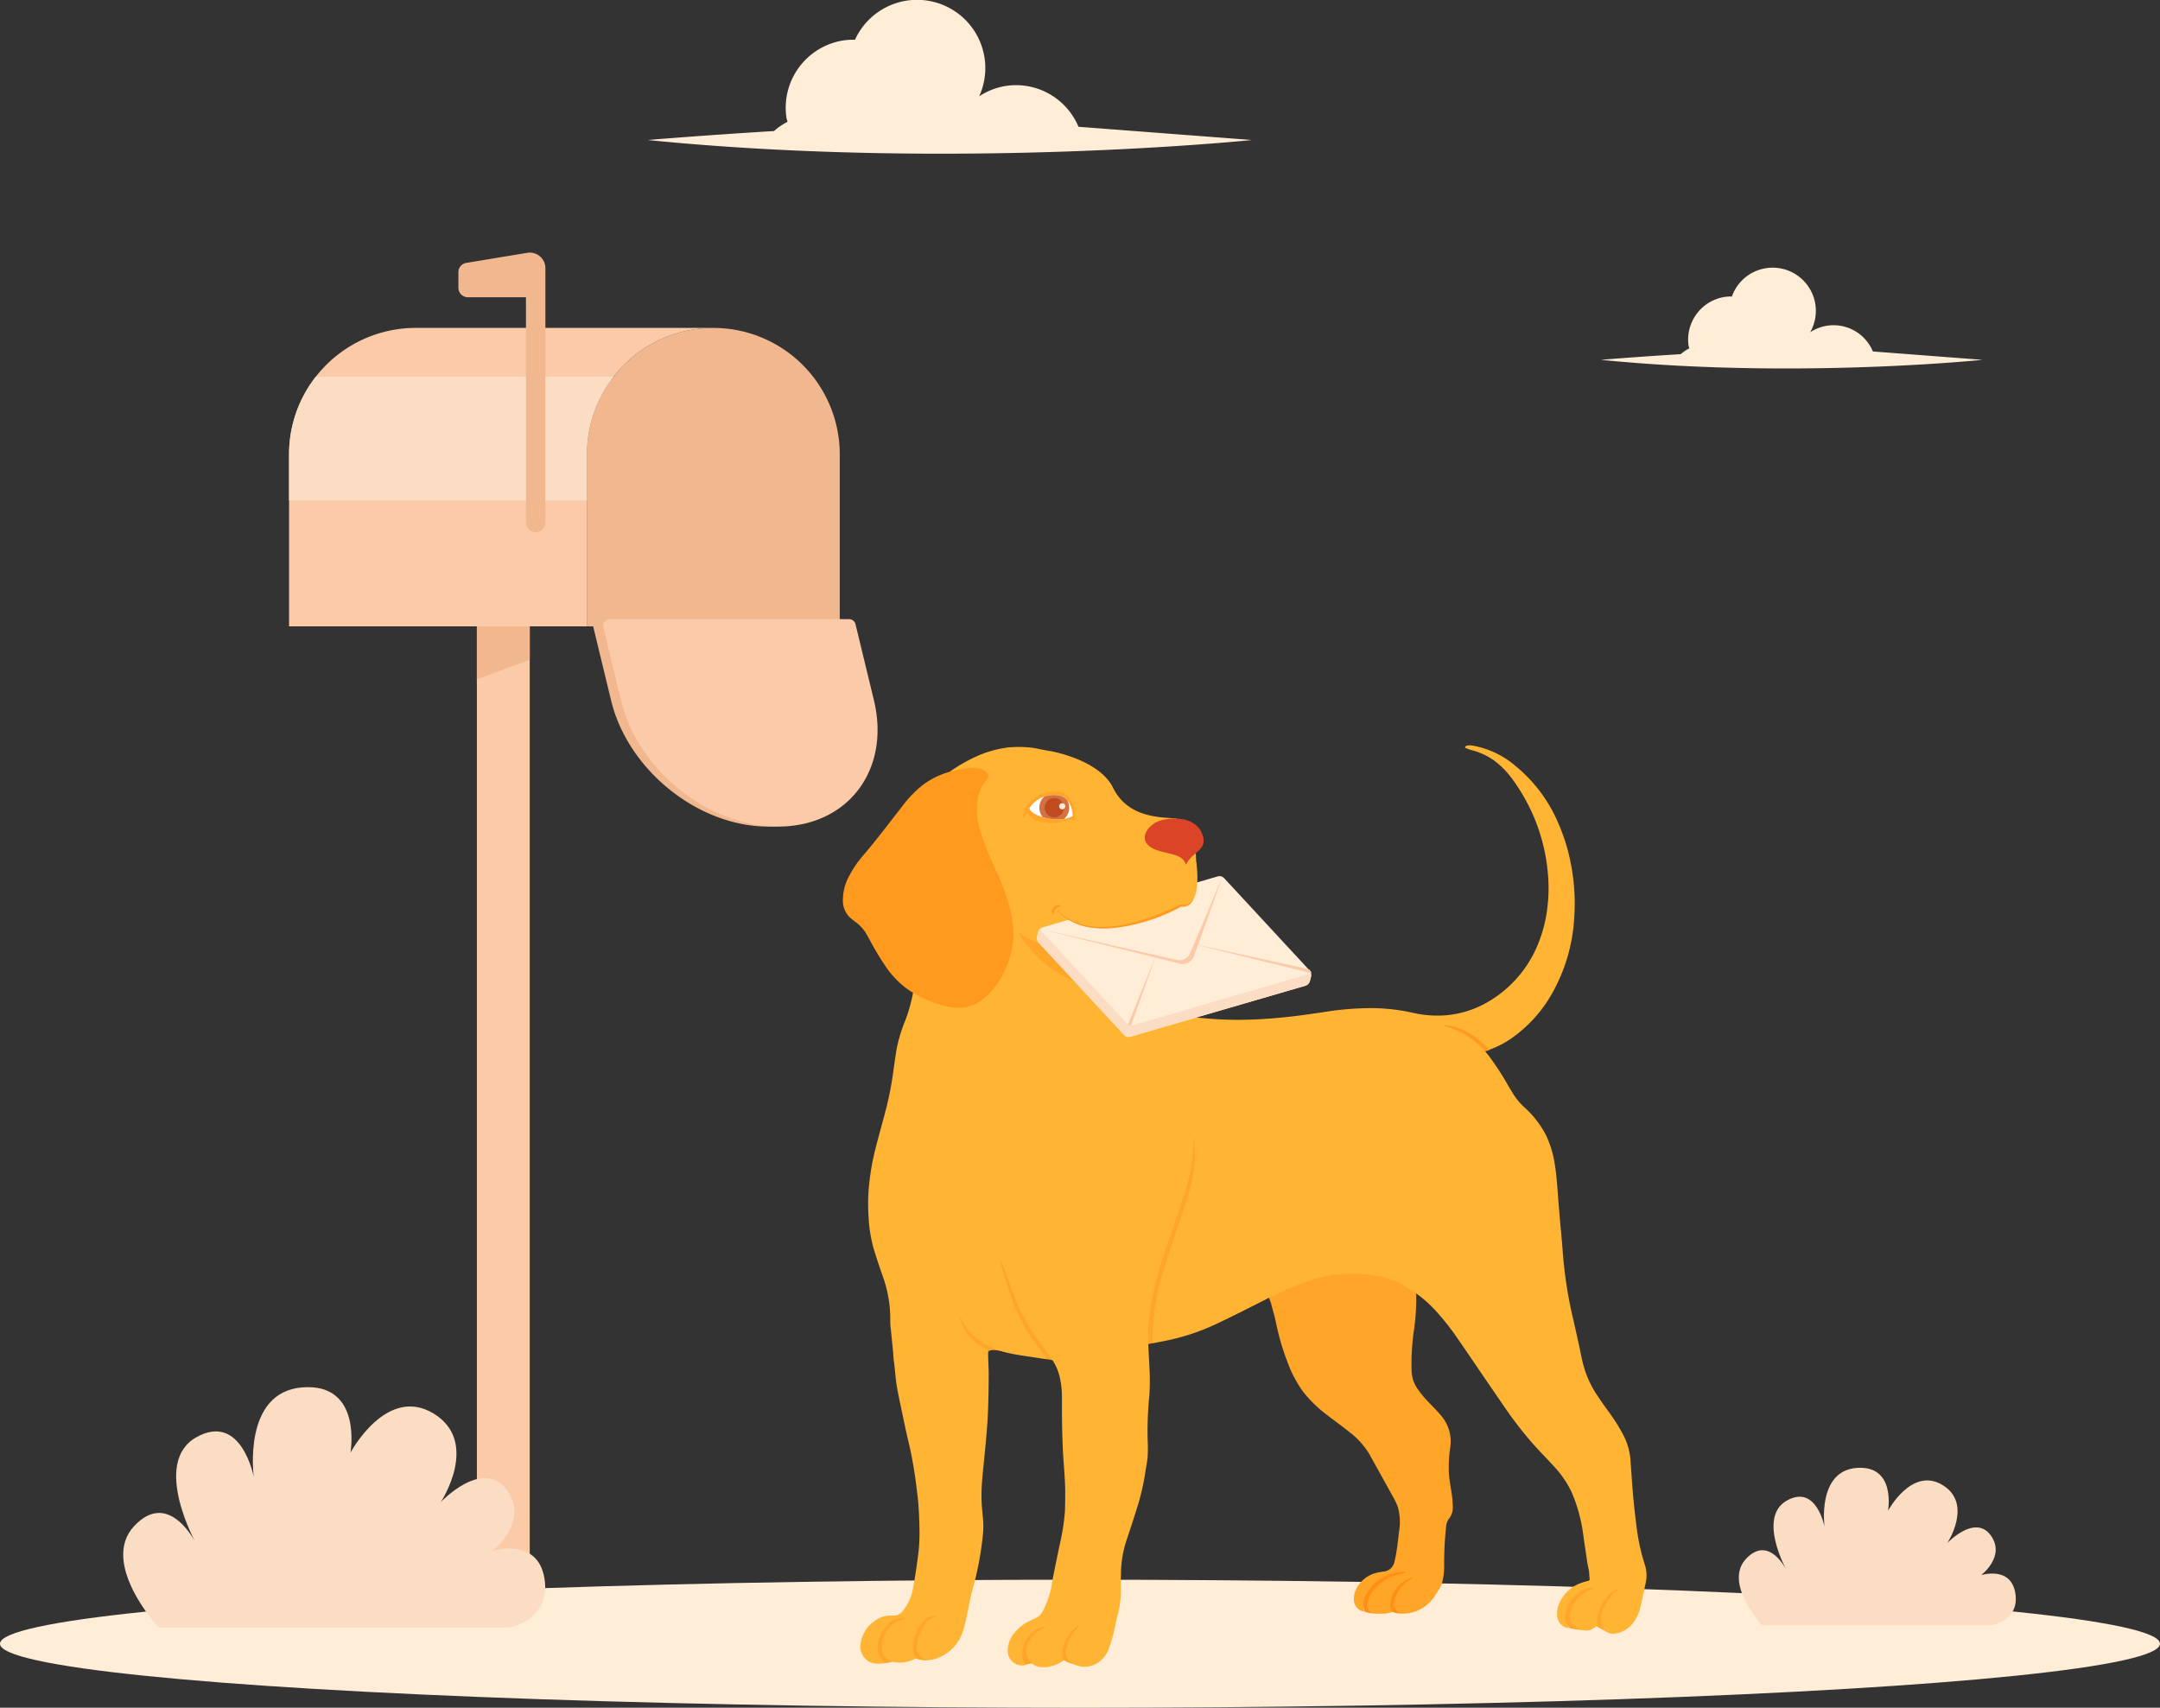
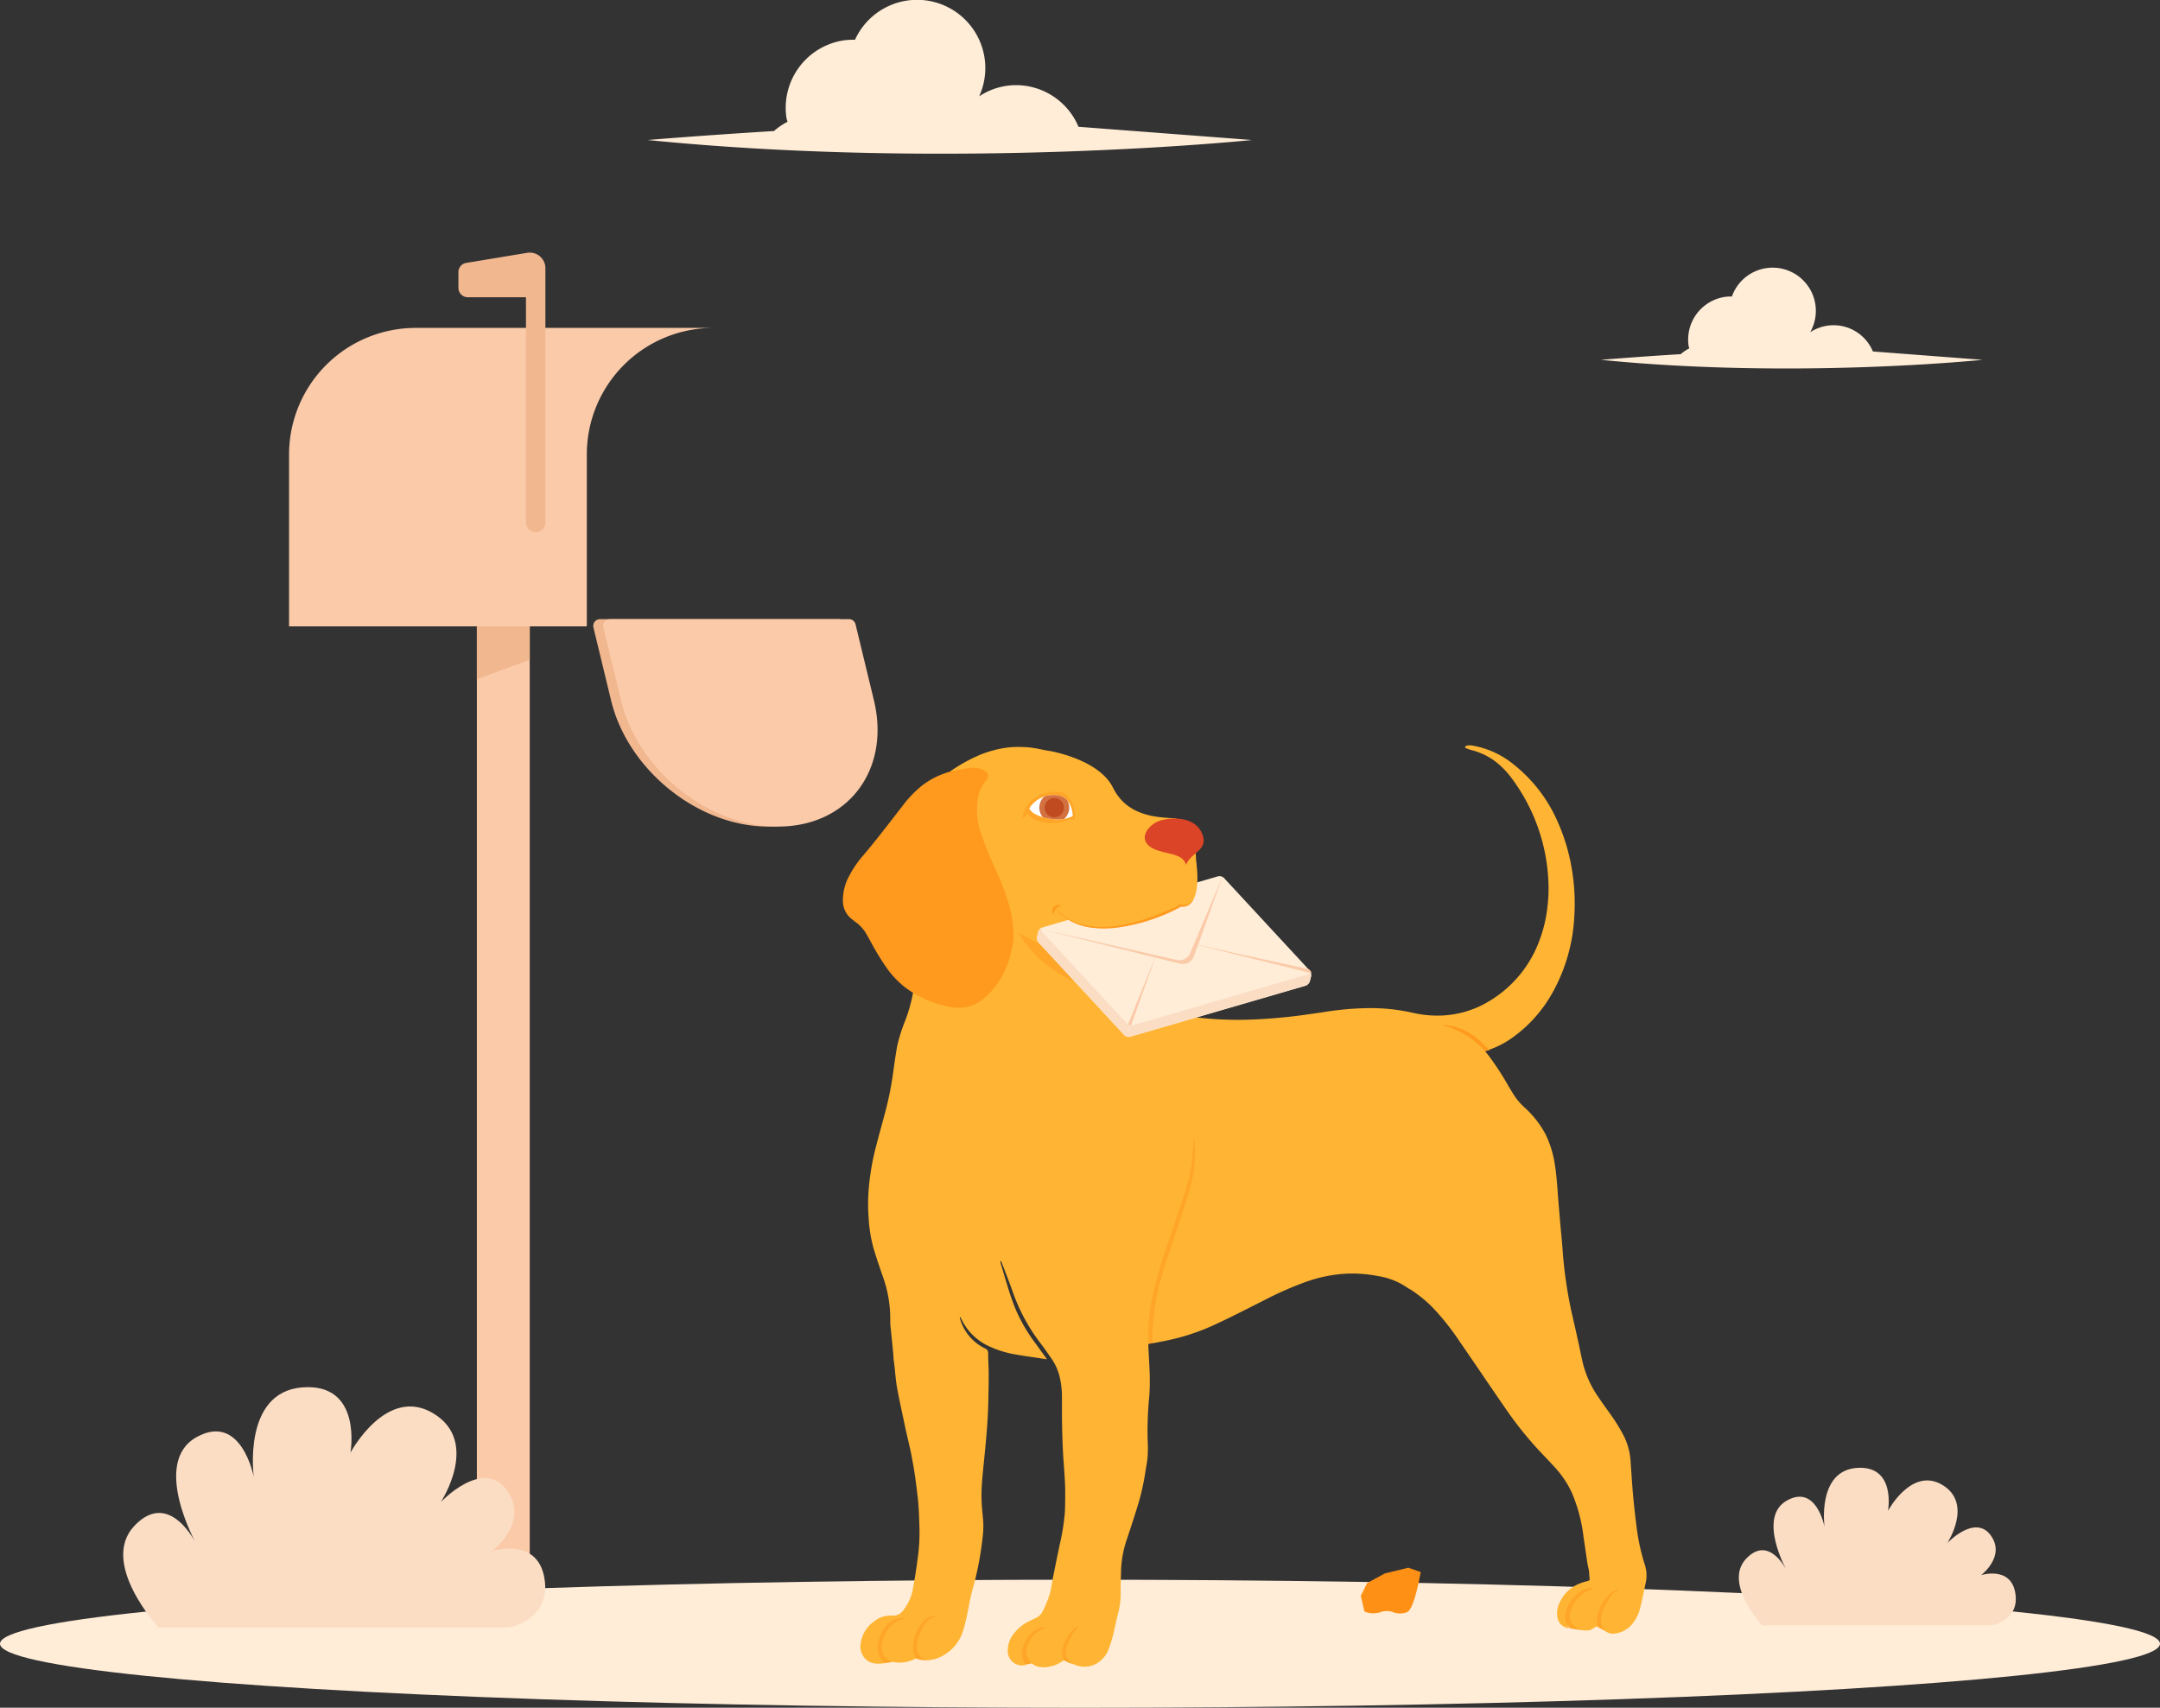
<svg xmlns="http://www.w3.org/2000/svg" viewBox="0 0 400 316.27">
  <rect x="0" y="0" width="400" height="316.27" fill="#333333" stroke="none" />
  <defs>
    <style>.cls-1{fill:none;}.cls-2{fill:#ffedd8;}.cls-3{fill:#fbcaa9;}.cls-4{fill:#f1b78f;}.cls-5{fill:#fbddc4;}.cls-6{fill:#ffb533;}.cls-7{fill:#ff9016;}.cls-8{fill:#ffa527;}.cls-9{fill:#ff9a1e;}.cls-10{fill:#db4426;}.cls-11{clip-path:url(#clip-path);}.cls-12{fill:#fff;}.cls-13{fill:#d37140;}.cls-14{fill:#c04b20;}.cls-15{fill:#ffead6;}</style>
    <clipPath id="clip-path">
      <path class="cls-1" d="M190.61,149.69a5.29,5.29,0,0,1,4.68-2.45c3.37,0,3.37,3.87,3.37,3.87s-1.54,1.08-4.68.44S190.61,149.69,190.61,149.69Z" />
    </clipPath>
  </defs>
  <title>Asset 16</title>
  <g id="Layer_2" data-name="Layer 2">
    <g id="Layer_1-2" data-name="Layer 1">
      <ellipse class="cls-2" cx="200" cy="304.42" rx="200" ry="11.86" />
      <rect class="cls-3" x="88.31" y="116" width="9.79" height="181.69" transform="translate(186.41 413.68) rotate(-180)" />
      <polygon class="cls-4" points="98.1 116 88.31 116 88.31 125.79 98.1 122.19 98.1 116" />
-       <path class="cls-4" d="M108.67,84.15a23.42,23.42,0,1,1,46.84,0V116H108.67Z" />
      <path class="cls-4" d="M160,129.66c3.13,12.94-4.82,23.42-17.76,23.42s-26-10.48-29.09-23.42l-3.26-13.47a1.24,1.24,0,0,1,1.2-1.52h44.31a1.24,1.24,0,0,1,1.2.94Z" />
      <path class="cls-3" d="M161.83,129.66c3.13,12.94-4.82,23.42-17.75,23.42s-26-10.48-29.09-23.42l-3.26-13.47a1.23,1.23,0,0,1,1.2-1.52h44.3a1.23,1.23,0,0,1,1.2.94Z" />
      <path class="cls-3" d="M53.53,84.15V116h55.14V84.15a23.43,23.43,0,0,1,23.42-23.42H77A23.45,23.45,0,0,0,53.53,84.15Z" />
-       <path class="cls-5" d="M53.53,84.15v8.52h55.14V84.15a23.28,23.28,0,0,1,4.93-14.37H58.47A23.23,23.23,0,0,0,53.53,84.15Z" />
      <path class="cls-4" d="M101,96.77V49.68a2.89,2.89,0,0,0-3.36-2.86L86.34,48.69a1.72,1.72,0,0,0-1.45,1.71v2.92a1.74,1.74,0,0,0,1.73,1.73H97.4V96.77a1.8,1.8,0,0,0,1.8,1.8h0A1.8,1.8,0,0,0,101,96.77Z" />
      <path class="cls-5" d="M326.3,301s-7.22-7.8-2.94-12.33,7.51,2.18,7.51,2.18-5.49-9.8,0-12.93,7,4.82,7,4.82-1.41-10.31,5.94-10.88,5.83,7.93,5.83,7.93,4.37-8.22,10.08-4.77.89,10.75.89,10.75,5.08-5.38,8-1.48-1.73,7.42-1.73,7.42,5.5-1.76,6.33,3.35S368.8,301,368.8,301Z" />
      <path class="cls-5" d="M29.36,301.41s-11-11.91-4.48-18.82,11.46,3.33,11.46,3.33-8.37-15,0-19.73S47,273.54,47,273.54,44.81,257.8,56,256.94s8.9,12.1,8.9,12.1,6.66-12.54,15.37-7.27,1.37,16.4,1.37,16.4,7.75-8.22,12.17-2.26-2.64,11.32-2.64,11.32,8.4-2.68,9.66,5.12-6.64,9.06-6.64,9.06Z" />
      <polygon class="cls-6" points="221.01 161.48 220.35 156.75 214.38 153.88 209.96 153.88 211.27 159.04 219.72 162.22 221.01 161.48" />
      <path class="cls-6" d="M219.85,170.2s.84-5.53.62,0c-2.65,6.47-8.29,7-8.29,7l-7.12,1.91-8.31.26-9.08-5.47.39-2.64,4.58-4.62,26.27-4.06,1.6,1.48Z" />
-       <path class="cls-7" d="M208.54,185.78c-.28-.11-1.43.12-1.72,0-1.44-.66-2.44-.49-3.89-1.14-.22-.09-.05-2.46-.05-2.68,0-.49-1.26-.76-1.19-1.24.14-.87.48-1.09.65-2,0,0,1.41-1.1,1.45-1.19a20.85,20.85,0,0,0,8.39-.39A14.43,14.43,0,0,1,208.54,185.78Z" />
+       <path class="cls-7" d="M208.54,185.78c-.28-.11-1.43.12-1.72,0-1.44-.66-2.44-.49-3.89-1.14-.22-.09-.05-2.46-.05-2.68,0-.49-1.26-.76-1.19-1.24.14-.87.48-1.09.65-2,0,0,1.41-1.1,1.45-1.19A14.43,14.43,0,0,1,208.54,185.78Z" />
      <path class="cls-8" d="M289.36,297.81l.31,2.61,1.09,1.14a15.6,15.6,0,0,0,3.58.36c.63-.22.73-1.34.73-1.34l.67.64s2.08,1.32,3,1.25,2.9-8.47,2.9-8.47l-3.34-.74-3.85.24-3.29,1.55Z" />
      <path class="cls-7" d="M260.8,290.34l-4.34,1.06-3.3,1.79L252,295.55l.67,2.9a4.31,4.31,0,0,0,2.87.16,3.4,3.4,0,0,1,2.36-.07,3.52,3.52,0,0,0,2.72,0c1.33-.63,2.47-7.4,2.47-7.4Z" />
      <path class="cls-8" d="M190,308.28l2.45-.52,4.54-.32a4.8,4.8,0,0,0,4.15.61c2.34-.76.44-8.53.44-8.53l-6.87.37-3,.82-2.34,2.1-.9,2.37.56,2.71Z" />
      <path class="cls-8" d="M163.86,308a6.8,6.8,0,0,0,2-.44,16.51,16.51,0,0,1,3.69-.44,4.79,4.79,0,0,0,2.92.23c1.4-.43,3.41-3.74,3.41-3.74v-8.29l-6,3.39-4.46.87-3.55,2.08-.87,4.16Z" />
      <polygon class="cls-8" points="213.57 248.71 211.05 249.31 213.57 226.81 218.83 208.57 224.91 208.33 228.06 228.42 221.08 239.36 213.57 248.71" />
-       <path class="cls-8" d="M183,250.4s0-.81,3-.05,2.77-1.12,2.77-1.12l5.11,2.48,3,.56-3-12.12-6.48-7.74H181l-7.11,4.15.95,12.19,5.25,3.52Z" />
      <polygon class="cls-9" points="275.84 194.47 273.52 195.15 266.91 190.27 267.09 189.62 268.11 189.14 274.69 191.14 275.84 194.47" />
-       <path class="cls-8" d="M257.85,298.54a9,9,0,0,1-1.29.29,15.1,15.1,0,0,1-1.78,0,1.54,1.54,0,0,1-1.53-2,5.34,5.34,0,0,1,1.26-2.48,8.39,8.39,0,0,1,4.72-2.81l.89-.18c.06,0,.12-.07.25-.16a1.63,1.63,0,0,0-.33-.07,7.76,7.76,0,0,0-7.1,4.28,3.7,3.7,0,0,0-.48,2.16c0,.27.1.53.16.87a3.1,3.1,0,0,1-.42-.08,2.2,2.2,0,0,1-1.47-1.92,4.11,4.11,0,0,1,.47-2.28,5.74,5.74,0,0,1,4-2.94c.33-.08.67-.11,1-.17a2.24,2.24,0,0,0,2-1.68c.21-.81.35-1.64.48-2.47.15-1,.26-2.05.38-3.08a10.77,10.77,0,0,0-.14-4.52,9.28,9.28,0,0,0-.68-1.59c-1.1-2-2.21-4-3.32-6-.4-.72-.81-1.44-1.2-2.17A14.29,14.29,0,0,0,250,265.3c-1.35-1.09-2.77-2.11-4.15-3.17a24,24,0,0,1-4.47-4.3,22.25,22.25,0,0,1-2.87-5.35,45.39,45.39,0,0,1-2.25-7.68c-.24-1.12-.57-2.22-.86-3.32,0-.07,0-.13-.06-.21-2.39-6.39-.81-6,.59-3,2.66-1.36,4.72-1.53,7.58-2.42a26.36,26.36,0,0,1,9.16-.74c3.47.21,6.55.08,9.35,2.17.26.19.24,2.51.25,3.39a41.39,41.39,0,0,1-.3,4.72c-.1.85-.24,1.69-.33,2.54s-.18,2-.22,2.93-.05,2.1,0,3.15a6,6,0,0,0,1,3.07,18.49,18.49,0,0,0,2.3,2.77c.75.79,1.53,1.56,2.22,2.4a7.37,7.37,0,0,1,1.62,5.85,24.72,24.72,0,0,0-.25,4.71c.06.95.22,1.89.36,2.83a20.56,20.56,0,0,1,.37,3.41,3.3,3.3,0,0,1-.7,2.2,2.68,2.68,0,0,0-.54,1.5,61.78,61.78,0,0,0-.36,7.2,12.12,12.12,0,0,1-.4,3.23,3.47,3.47,0,0,1-.38.86c-.27.47-.56.92-.85,1.37a7.16,7.16,0,0,1-4.43,3.25,6,6,0,0,1-1.64.16,1.69,1.69,0,0,1-1.53-2.11,5.84,5.84,0,0,1,3.07-4.2l.33-.23-.05-.08a.38.38,0,0,0-.15,0,5.5,5.5,0,0,0-3.87,4.34A2.61,2.61,0,0,0,257.85,298.54Z" />
      <path class="cls-6" d="M201.32,144l-5.23,2.12L206,158.75s14.8-7,11.49-7.2-8.77-.38-11.38-5.67-11.7-6.8-11.7-6.8c-1.34-.19-2.64-.58-4-.67a21.16,21.16,0,0,0-3.56,0,20.57,20.57,0,0,0-5.5,1.44,30.39,30.39,0,0,0-5.37,3s0,0-.06.11l1.6-.16a3.58,3.58,0,0,1,1.46.06,3.51,3.51,0,0,1,2.1.7,1.17,1.17,0,0,1,.54,1.28l0,0-.09.16a4.69,4.69,0,0,1-.35.72.17.17,0,0,1-.1.07,9.17,9.17,0,0,0-1,3.79,12.84,12.84,0,0,0,.71,4.56,68.92,68.92,0,0,0,2.73,6.66,35.55,35.55,0,0,1,2.27,6.19,16.47,16.47,0,0,1,.51,4.14c0,.47-.07.93-.07,1.4a13.42,13.42,0,0,1-.84,4.7,14.46,14.46,0,0,1-4.1,6.18,7.59,7.59,0,0,1-6.42,1.89,19.39,19.39,0,0,1-5.34-1.72l-.37-.17a29.44,29.44,0,0,1-1.56,5.7,28.79,28.79,0,0,0-1.49,4.81c-.27,1.52-.48,3.05-.69,4.58a59.91,59.91,0,0,1-1.31,6.77c-.61,2.36-1.28,4.71-1.89,7.08a46.1,46.1,0,0,0-1.37,8.15,35.27,35.27,0,0,0,0,4.93,26.53,26.53,0,0,0,.92,5.75c.52,1.76,1.12,3.5,1.72,5.23a23,23,0,0,1,1.37,7.58c0,.73,0,1.46.11,2.18.16,1.71.36,3.42.49,5.13,0,.38.07.77.12,1.15.2,1.53.27,3.08.55,4.6.45,2.44,1,4.86,1.5,7.29.45,2.07,1,4.14,1.35,6.22.45,2.32.72,4.66,1,7,.19,1.83.24,3.66.29,5.49a33.16,33.16,0,0,1-.31,5.45c-.25,1.82-.5,3.65-.86,5.46a8.82,8.82,0,0,1-1.82,4.25,2.22,2.22,0,0,1-1.94,1h-.24a4.66,4.66,0,0,0-3.13,1,6,6,0,0,0-2.64,4.84,3.24,3.24,0,0,0,1.76,2.78,4.37,4.37,0,0,0,1.9.27c.29,0,.59-.05.92-.08-.05-.08-.06-.12-.08-.14a3.64,3.64,0,0,1-1.2-3.67,6.31,6.31,0,0,1,1.56-3.15,3.79,3.79,0,0,1,2.31-1.35c.31,0,.63-.07,1-.1l0,.13-.2.11c-.29.1-.58.18-.86.29a4.9,4.9,0,0,0-2.5,2.49,4.75,4.75,0,0,0-.6,2.79,2.49,2.49,0,0,0,1.51,2.16,4.42,4.42,0,0,0,1.57.34,6.63,6.63,0,0,0,3.19-.78,3.82,3.82,0,0,1-.55-1.74,7.46,7.46,0,0,1,2.13-5.32,2.06,2.06,0,0,1,.69-.52,6.85,6.85,0,0,1,1.1-.29c.08,0,.17.05.25.07s0,.1,0,.11a.21.21,0,0,1-.1.06,2.77,2.77,0,0,0-1.78,1.2,8.15,8.15,0,0,0-1.34,2.82,4.79,4.79,0,0,0-.15,1.92,2.07,2.07,0,0,0,1.6,1.89,3.69,3.69,0,0,0,2.15-.25,7.94,7.94,0,0,0,4.76-5.13,32.07,32.07,0,0,0,.79-3.25c.31-1.41.52-2.86.92-4.24A59.8,59.8,0,0,0,182,284.4a15.35,15.35,0,0,0,0-3.49l-.15-1.65a29.25,29.25,0,0,1,0-4.68c.07-1.08.19-2.15.29-3.22.12-1.22.25-2.44.36-3.67s.22-2.36.3-3.55.16-2.37.19-3.56c.06-2,.1-4.09.1-6.14,0-1.25-.1-2.51-.1-3.77a.9.9,0,0,0-.57-.94,8.8,8.8,0,0,1-4.6-5.39,2.57,2.57,0,0,1-.08-.4l.11,0,.18.34a10.5,10.5,0,0,0,4.82,4.9,19.15,19.15,0,0,0,5.63,1.73c1.22.22,2.45.38,3.68.57l1.71.26-.38-.56c-.59-.8-1.17-1.61-1.75-2.41a30.2,30.2,0,0,1-3.66-6.29c-1.17-2.85-1.94-5.82-2.84-8.76,0,0,0-.09.08-.23a3.23,3.23,0,0,1,.21.41c.65,1.7,1.32,3.39,1.93,5.1a34.18,34.18,0,0,0,5.16,9.68c.71.93,1.38,1.9,2.05,2.86a10,10,0,0,1,1.63,3.73,17,17,0,0,1,.36,3.33c0,1,0,2.05,0,3.08,0,2.5.11,6.59.31,9.08.12,1.65.24,3.3.29,4.95,0,1.4,0,2.8-.05,4.19a40.14,40.14,0,0,1-.93,6q-.62,2.94-1.21,5.88c-.18.9-.32,1.82-.49,2.72a17.88,17.88,0,0,1-1.54,4,2.55,2.55,0,0,1-1.26,1.16c-.45.24-.92.44-1.37.67a7.86,7.86,0,0,0-2.71,2.28,5,5,0,0,0-1.08,3.23,2.65,2.65,0,0,0,3.36,2.5,3.54,3.54,0,0,1-.63-2.83,5.47,5.47,0,0,1,2.83-3.88,4.62,4.62,0,0,1,1.19-.3c.07,0,.16.07.25.11a10,10,0,0,0-1.31.65,5.1,5.1,0,0,0-2.14,3.05,2.9,2.9,0,0,0,2.11,3.53,4.79,4.79,0,0,0,2,0,6.52,6.52,0,0,0,2.73-1.2,3.37,3.37,0,0,1-.26-2,7.36,7.36,0,0,1,2.39-4,2.46,2.46,0,0,1,.41-.28c.05,0,.13,0,.2-.07s0,.1,0,.12l-.29.35a8.55,8.55,0,0,0-2,3.73,2.35,2.35,0,0,0,1.19,2.78,4.45,4.45,0,0,0,4.65-.16,5.31,5.31,0,0,0,2.14-2.87c.26-.74.49-1.49.68-2.25.3-1.21.54-2.42.83-3.63a15.77,15.77,0,0,0,.58-3.54c0-1.36,0-2.71.06-4.07a19.88,19.88,0,0,1,1-6.25q1.15-3.4,2.21-6.84a43.71,43.71,0,0,0,1.32-6c.15-.94.35-1.88.41-2.83a25,25,0,0,0,0-2.87,66.06,66.06,0,0,1,.31-8.32c.08-1.1.11-2.91.07-4-.07-1.94-.2-3.87-.28-5.8a35.12,35.12,0,0,1,.72-8.12,69.76,69.76,0,0,1,2.42-8.88c1.22-3.6,2.44-7.18,3.64-10.78a31.33,31.33,0,0,0,1.46-7.24c.08-.81.12-1.62.19-2.43a2.7,2.7,0,0,1,.08-.39h.1a1.76,1.76,0,0,1,0,.31c0,.32,0,.64,0,1a24.22,24.22,0,0,1-.49,6.47c-.51,2.28-1.27,4.48-2,6.69-1.07,3.26-2.19,6.51-3.22,9.78a43.59,43.59,0,0,0-1.64,7c-.21,1.45-.35,2.91-.47,4.37-.06.75,0,1.51,0,2.27a1.7,1.7,0,0,0,.32,0c1-.2,2-.38,3-.6a41.33,41.33,0,0,0,8.66-3c2.92-1.37,5.79-2.85,8.68-4.3a62.05,62.05,0,0,1,8.15-3.56,26.32,26.32,0,0,1,6.79-1.36,24.25,24.25,0,0,1,6.07.41,13.08,13.08,0,0,1,5.8,2.36l.08,0a23.58,23.58,0,0,1,4.92,4.1,47.82,47.82,0,0,1,4.38,5.62c2.76,4,5.49,8.06,8.26,12.07a69.73,69.73,0,0,0,5.76,7.39c1.17,1.29,2.4,2.53,3.57,3.82a18.4,18.4,0,0,1,3.21,4.75,29.53,29.53,0,0,1,2.16,8.09c.24,1.61.47,3.22.71,4.83.15,1,.32,1.31.35,2l.09,1.25a.45.45,0,0,1-.23.17c-.47.14-1,.25-1.42.43a6.81,6.81,0,0,0-3.93,3.66,4.43,4.43,0,0,0-.38,2.78,2.35,2.35,0,0,0,2.19,1.9v0a3.12,3.12,0,0,1-.63-3.09,6.47,6.47,0,0,1,3.25-4.05,4.71,4.71,0,0,1,1.14-.34.55.55,0,0,1,.66.28c-.2.05-.38.07-.55.13a5.89,5.89,0,0,0-3.72,4.39,2.08,2.08,0,0,0,.59,2.1c1.24,1.09,2.7,1.47,4.16.32l.07,0a.42.42,0,0,0,.18-.53,2.07,2.07,0,0,1-.05-.5,7.58,7.58,0,0,1,2.82-5.42,3.17,3.17,0,0,1,.86-.38c.07,0,.18,0,.27.07l0,.11a1.83,1.83,0,0,0-1.22.86,17,17,0,0,0-1.3,2.06,5.59,5.59,0,0,0-.64,2.79,2.19,2.19,0,0,0,2.66,2.18,4.73,4.73,0,0,0,2.91-1.53,7,7,0,0,0,1.66-3.19c.29-1.1.51-2.23.75-3.35.15-.7.33-1.4.41-2.1a6.61,6.61,0,0,0-.38-2.82,38.7,38.7,0,0,1-1.5-7.23q-.36-2.79-.61-5.6c-.17-1.89-.27-3.8-.42-5.7a12.41,12.41,0,0,0-1.18-4.87,32.32,32.32,0,0,0-1.74-3c-.94-1.42-2-2.78-2.93-4.18a19.29,19.29,0,0,1-2.88-6c-.36-1.35-.6-2.74-.91-4.11s-.65-3-1-4.47a80.65,80.65,0,0,1-2-13.29c-.11-1.35-.24-2.7-.36-4-.16-1.85-.32-3.69-.46-5.54s-.28-4-.6-5.93a19.23,19.23,0,0,0-1.68-5.48,18.47,18.47,0,0,0-4.06-5.15,11.74,11.74,0,0,1-1.91-2.31q-.51-.81-1-1.65a51.14,51.14,0,0,0-3.28-5.08,15.27,15.27,0,0,0-8.37-5.89,1.74,1.74,0,0,1-.36-.15,1.31,1.31,0,0,1,.84,0,11.4,11.4,0,0,1,4.89,2,18.48,18.48,0,0,1,2.46,2.22,2.69,2.69,0,0,1,.24.33,17,17,0,0,0,4-2,25.36,25.36,0,0,0,7.8-8.58,32.19,32.19,0,0,0,4.05-14.2,37.73,37.73,0,0,0-.47-8.75,35.54,35.54,0,0,0-2.6-8.69,27.57,27.57,0,0,0-8.07-10.57,16.46,16.46,0,0,0-8-3.61,2.73,2.73,0,0,0-.85.08c-.1,0-.19.16-.23.26s.13.17.22.2a9.44,9.44,0,0,0,.89.32,12.49,12.49,0,0,1,4.23,1.93,15.64,15.64,0,0,1,3.27,3.28A34.45,34.45,0,0,1,286.73,163a27.59,27.59,0,0,1-.14,4.72,25.06,25.06,0,0,1-1.43,6.23,21.81,21.81,0,0,1-9.36,11.45,18.39,18.39,0,0,1-9.36,2.69,20.37,20.37,0,0,1-4.85-.53,35.75,35.75,0,0,0-7.72-.86,55.32,55.32,0,0,0-8.9.77c-2.21.31-4.43.65-6.65.88s-4.35.39-6.53.47a63.76,63.76,0,0,1-8.29-.2,66.52,66.52,0,0,1-6.72-.91,43.2,43.2,0,0,1-11.56-3.9,4.76,4.76,0,0,1-2.26-3,3.12,3.12,0,0,1,.83-3.23l-.27-.1a30.81,30.81,0,0,1-6.57-2.08,11.83,11.83,0,0,0-2.65-1,9.1,9.1,0,0,1-1.15-.26c-1.52-.48-3-1-4.56-1.47-.06,0-.11-.1-.16-.15a.43.43,0,0,1,.29,0c.39.09.77.2,1.16.28l5.72,1.13a19.24,19.24,0,0,0,7.37.2,11.63,11.63,0,0,0,5.43-2.39c.61-.5,1.2-1.05,1.78-1.59a14.7,14.7,0,0,1,2.87-2.08l2.06-1.13a8.29,8.29,0,0,0,3.2-3,2,2,0,0,1,.36-.34c0,.15,0,.23,0,.28a1.91,1.91,0,0,0-.08,1.33c.12.61.26,1.21.4,1.82a6.74,6.74,0,0,1,.13,3,8,8,0,0,1-1.35,3c-.35.48-.74.93-1.13,1.42a3.94,3.94,0,0,0,1.68-.88,7.82,7.82,0,0,0,1.69-2.34,14.79,14.79,0,0,0,1.4-5.45,65,65,0,0,0,0-8.26,8.16,8.16,0,0,0-1.46,1.77c-.32.45-.61.92-.93,1.4,0,0-.13,0-.13-.08,0-.35-.32-.56-.47-.85a3.06,3.06,0,0,0-1.73-1.47c-.57-.2-1.16-.34-1.75-.49s-1.12-.26-1.68-.42a2.75,2.75,0,0,1-1.05-4.45.77.77,0,0,1,.27-.16,34.1,34.1,0,0,1-5.72-3.55c-1-.75-2-1.51-3-2.31a6.86,6.86,0,0,1-1.94-1.93" />
      <path class="cls-6" d="M197.89,175.13c1,0,2.15.06,3.24,0a12.68,12.68,0,0,0,8.32-3.32,24.5,24.5,0,0,1,5.7-4.1,7.76,7.76,0,0,0,2.76-2.27s.06,0,.11-.08c.17,1.09.37,2.16.48,3.23a4.82,4.82,0,0,1-.62,2.8,10.12,10.12,0,0,1-6.69,5.32,17,17,0,0,1-5.59.36,29.09,29.09,0,0,1-7.64-1.89Z" />
      <path class="cls-9" d="M160.26,172.67c.27.45.53.9.78,1.36a49.87,49.87,0,0,0,3,5,17.16,17.16,0,0,0,3.66,3.9,20,20,0,0,0,7.94,3.5,8.29,8.29,0,0,0,3.06.13,6.94,6.94,0,0,0,3.47-1.63c3.42-2.87,4.95-6.71,5.52-11a23.75,23.75,0,0,0-.48-5,40.6,40.6,0,0,0-2.59-7.35,73.61,73.61,0,0,1-2.87-7,13.26,13.26,0,0,1-.66-6.72,6.6,6.6,0,0,1,1.75-3.56,1.06,1.06,0,0,0,0-1.13,2.36,2.36,0,0,0-.89-.64,5.26,5.26,0,0,0-2.36-.33c-.92.16-1.84.31-2.75.5a14.77,14.77,0,0,0-6.25,2.91,21.44,21.44,0,0,0-3.52,3.73c-2.34,3-4.64,6.05-7.14,9a19.21,19.21,0,0,0-2.61,3.77,9.42,9.42,0,0,0-1.23,4.69,4.29,4.29,0,0,0,1.65,3.42l.67.52A7,7,0,0,1,160.26,172.67Z" />
      <path class="cls-8" d="M188.59,172.7s7.66,4.83,15.2,4.87h0a4.91,4.91,0,0,0,.32,5.2l.34.48A21.76,21.76,0,0,1,188.59,172.7Z" />
      <path class="cls-10" d="M219.63,160.15c-.68-2.31-3.85-1.82-6.21-3.06-2.91-1.53-.86-4.42,1.45-5.12,2.47-.74,6.19-.57,7.55,2C224.21,157.44,220.62,157.71,219.63,160.15Z" />
      <path class="cls-8" d="M189.37,151.45c0-.25.07-.51.13-.76a5,5,0,0,1,.3-.85,5.81,5.81,0,0,1,4.16-3.05,6.29,6.29,0,0,1,2.29-.12,2.34,2.34,0,0,1,1.59.89,5.48,5.48,0,0,1,1.2,3.81c0,.14-.06.28-.1.5a1.22,1.22,0,0,0-1.13,0c-.52.14-1,.36-1.56.45a8.31,8.31,0,0,1-4.62-.51,2.84,2.84,0,0,1-1.34-1.19l-.92,1.16C189.37,151.61,189.36,151.53,189.37,151.45Z" />
      <g class="cls-11">
        <path class="cls-12" d="M190.61,149.69a5.29,5.29,0,0,1,4.68-2.45c3.37,0,3.37,3.87,3.37,3.87s-1.54,1.08-4.68.44S190.61,149.69,190.61,149.69Z" />
        <circle class="cls-13" cx="195.23" cy="149.57" r="2.77" transform="translate(16.32 318.32) rotate(-80.78)" />
        <circle class="cls-14" cx="195.23" cy="149.57" r="1.79" transform="translate(16.32 318.32) rotate(-80.78)" />
-         <path class="cls-15" d="M197.27,149.32a.57.57,0,1,1-.57-.57A.56.56,0,0,1,197.27,149.32Z" />
      </g>
      <path class="cls-9" d="M195.05,169.44a1.19,1.19,0,0,1,.78-1.83,2.44,2.44,0,0,1,.38,0l.35.1a1.73,1.73,0,0,1-.32.14c-.1.06-.2.09-.29.14a1.35,1.35,0,0,0-.43.34A2.58,2.58,0,0,0,195.05,169.44Z" />
      <g id="Letter">
        <path class="cls-2" d="M208.18,191.68a1.19,1.19,0,0,0,1.1.32l32.51-9.46a1.33,1.33,0,0,0,.8-.88l.19-.77a1.4,1.4,0,0,0-.29-1.19l-15.82-17.09a1.19,1.19,0,0,0-1.1-.32l-32.51,9.46a1.35,1.35,0,0,0-.81.88l-.19.77a1.44,1.44,0,0,0,.3,1.19Z" />
        <path class="cls-5" d="M208.69,192l.49-1.95,33.59-9.78a1.55,1.55,0,0,1,0,.64l-.2.77a1.29,1.29,0,0,1-.8.87L209.28,192A1.08,1.08,0,0,1,208.69,192Z" />
        <path class="cls-5" d="M208.18,191.68l-15.82-17.09a1.44,1.44,0,0,1-.3-1.19l.19-.77.06-.18a2.53,2.53,0,0,1,.13-.22,1.48,1.48,0,0,1,.33-.33l.1-.06a.09.09,0,0,1,.07,0,.35.35,0,0,0-.19.21.45.45,0,0,0,.14.42l15.82,17.09a.47.47,0,0,0,.55.14l-.08.36-.49,1.95A1.1,1.1,0,0,1,208.18,191.68Z" />
        <path class="cls-3" d="M213.91,177.32l-5,12.35a1.31,1.31,0,0,0,.53.3l4.5-12.63,4.64,1.15a2.18,2.18,0,0,0,2.54-1.46l.7-2,21,5.2a.42.42,0,0,0-.14-.42l-.26-.29L221.87,175l4.56-12.76-6,14.21a2.17,2.17,0,0,1-2.45,1.34l-3.88-.88-21.42-4.85Z" />
      </g>
      <path class="cls-6" d="M221.52,159.62s1.39,8.68-2.79,8.08c-3.71,2-14.28,6.28-20.07,3-6.61-3.79,3-5.3,3-5.3l16.93-4.1Z" />
      <path class="cls-9" d="M195.88,168.6a9.7,9.7,0,0,0,2.43,1.8,11.15,11.15,0,0,0,2.86,1,17.64,17.64,0,0,0,6,0,31.19,31.19,0,0,0,5.86-1.53,52.76,52.76,0,0,0,5.58-2.37l.08,0,.07,0a2.06,2.06,0,0,0,.66.05,1.91,1.91,0,0,0,.66-.18,2.06,2.06,0,0,0,.56-.42,2.85,2.85,0,0,0,.42-.59l0,0a2.27,2.27,0,0,1-.89,1.23,2,2,0,0,1-.75.3,2.06,2.06,0,0,1-.82,0h.16a32.53,32.53,0,0,1-5.62,2.45,33.24,33.24,0,0,1-6,1.42,17.72,17.72,0,0,1-6.12-.16,11.3,11.3,0,0,1-2.87-1.08,9.59,9.59,0,0,1-2.4-1.89Z" />
      <path class="cls-2" d="M143.33,24.27a11.91,11.91,0,0,1,2.49-1.7c0-.23-.13-.44-.17-.68A12.63,12.63,0,0,1,156.22,7.48a12.49,12.49,0,0,1,2.11-.11,12.63,12.63,0,0,1,23,10.47,12.36,12.36,0,0,1,6.83-2.07,12.55,12.55,0,0,1,11.56,7.71l32.13,2.45s-54.94,5.7-111.91,0C119.92,25.93,130,25.08,143.33,24.27Z" />
      <path class="cls-2" d="M311.25,65.59a7.77,7.77,0,0,1,1.57-1.07c0-.15-.08-.28-.11-.43a8,8,0,0,1,6.68-9.1,7.46,7.46,0,0,1,1.33-.07,8,8,0,1,1,14.5,6.61,7.88,7.88,0,0,1,11.61,3.56l20.29,1.55s-34.68,3.6-70.65,0C296.47,66.64,302.85,66.1,311.25,65.59Z" />
    </g>
  </g>
</svg>